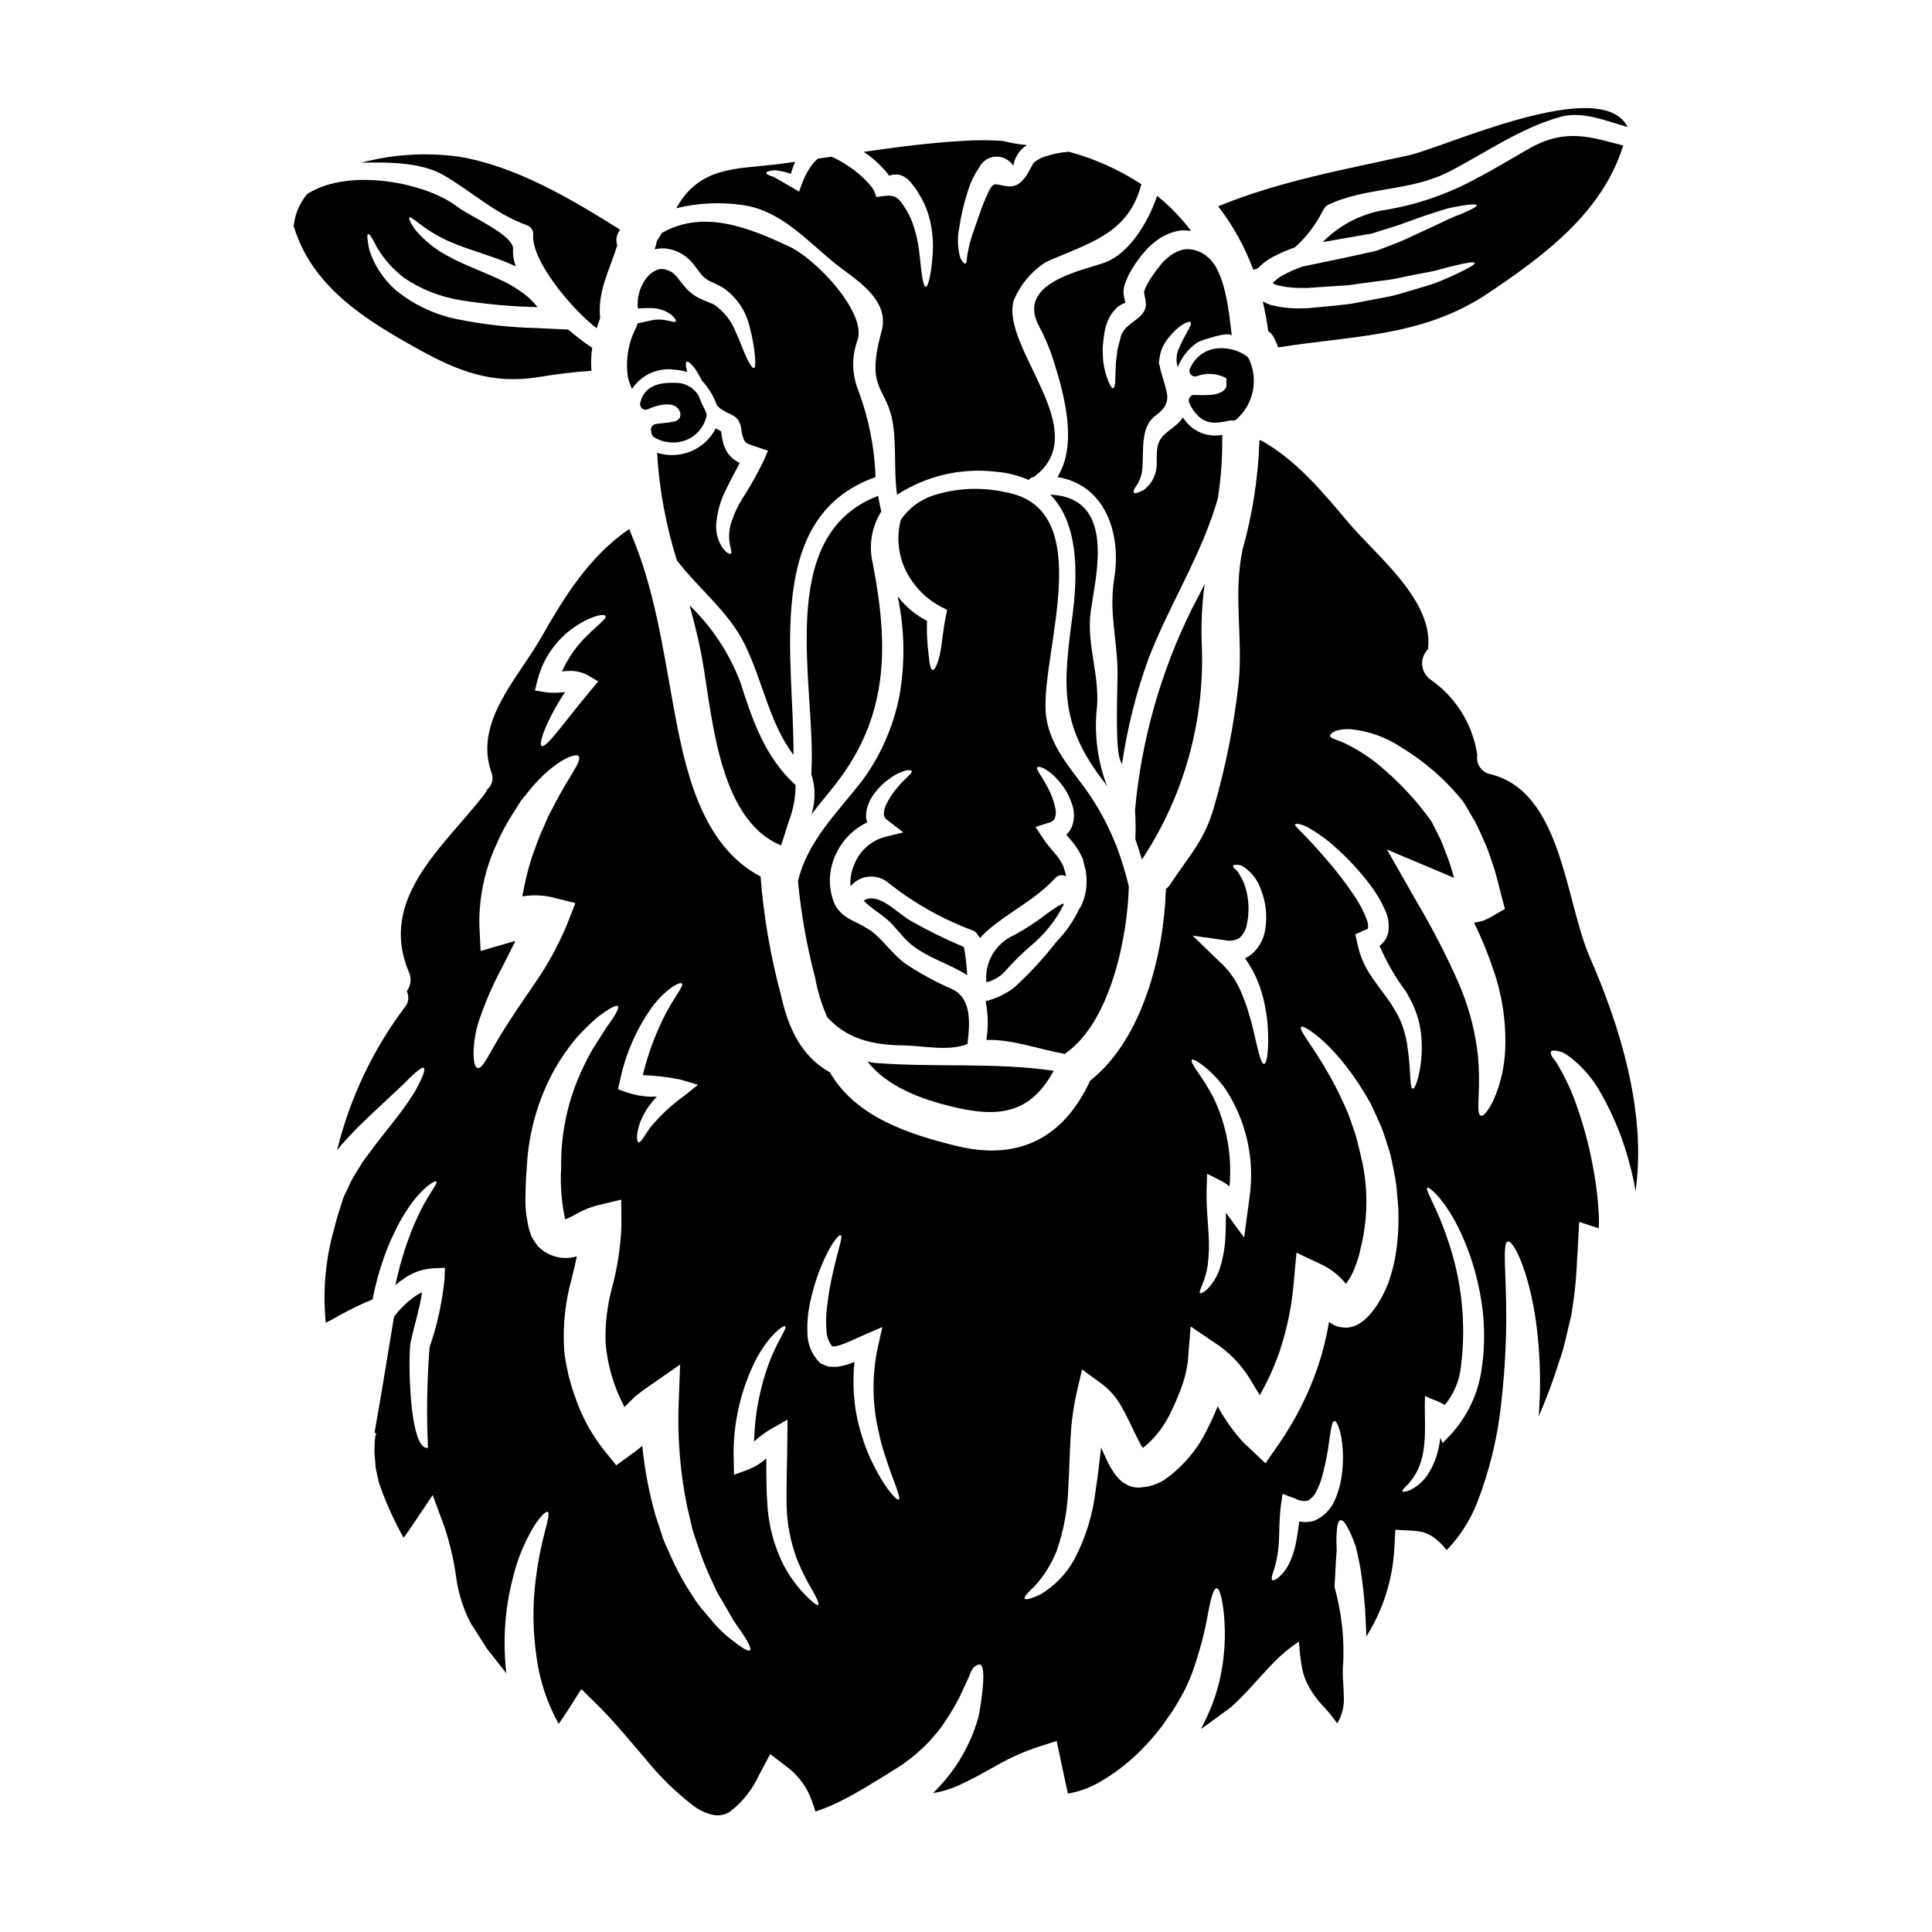
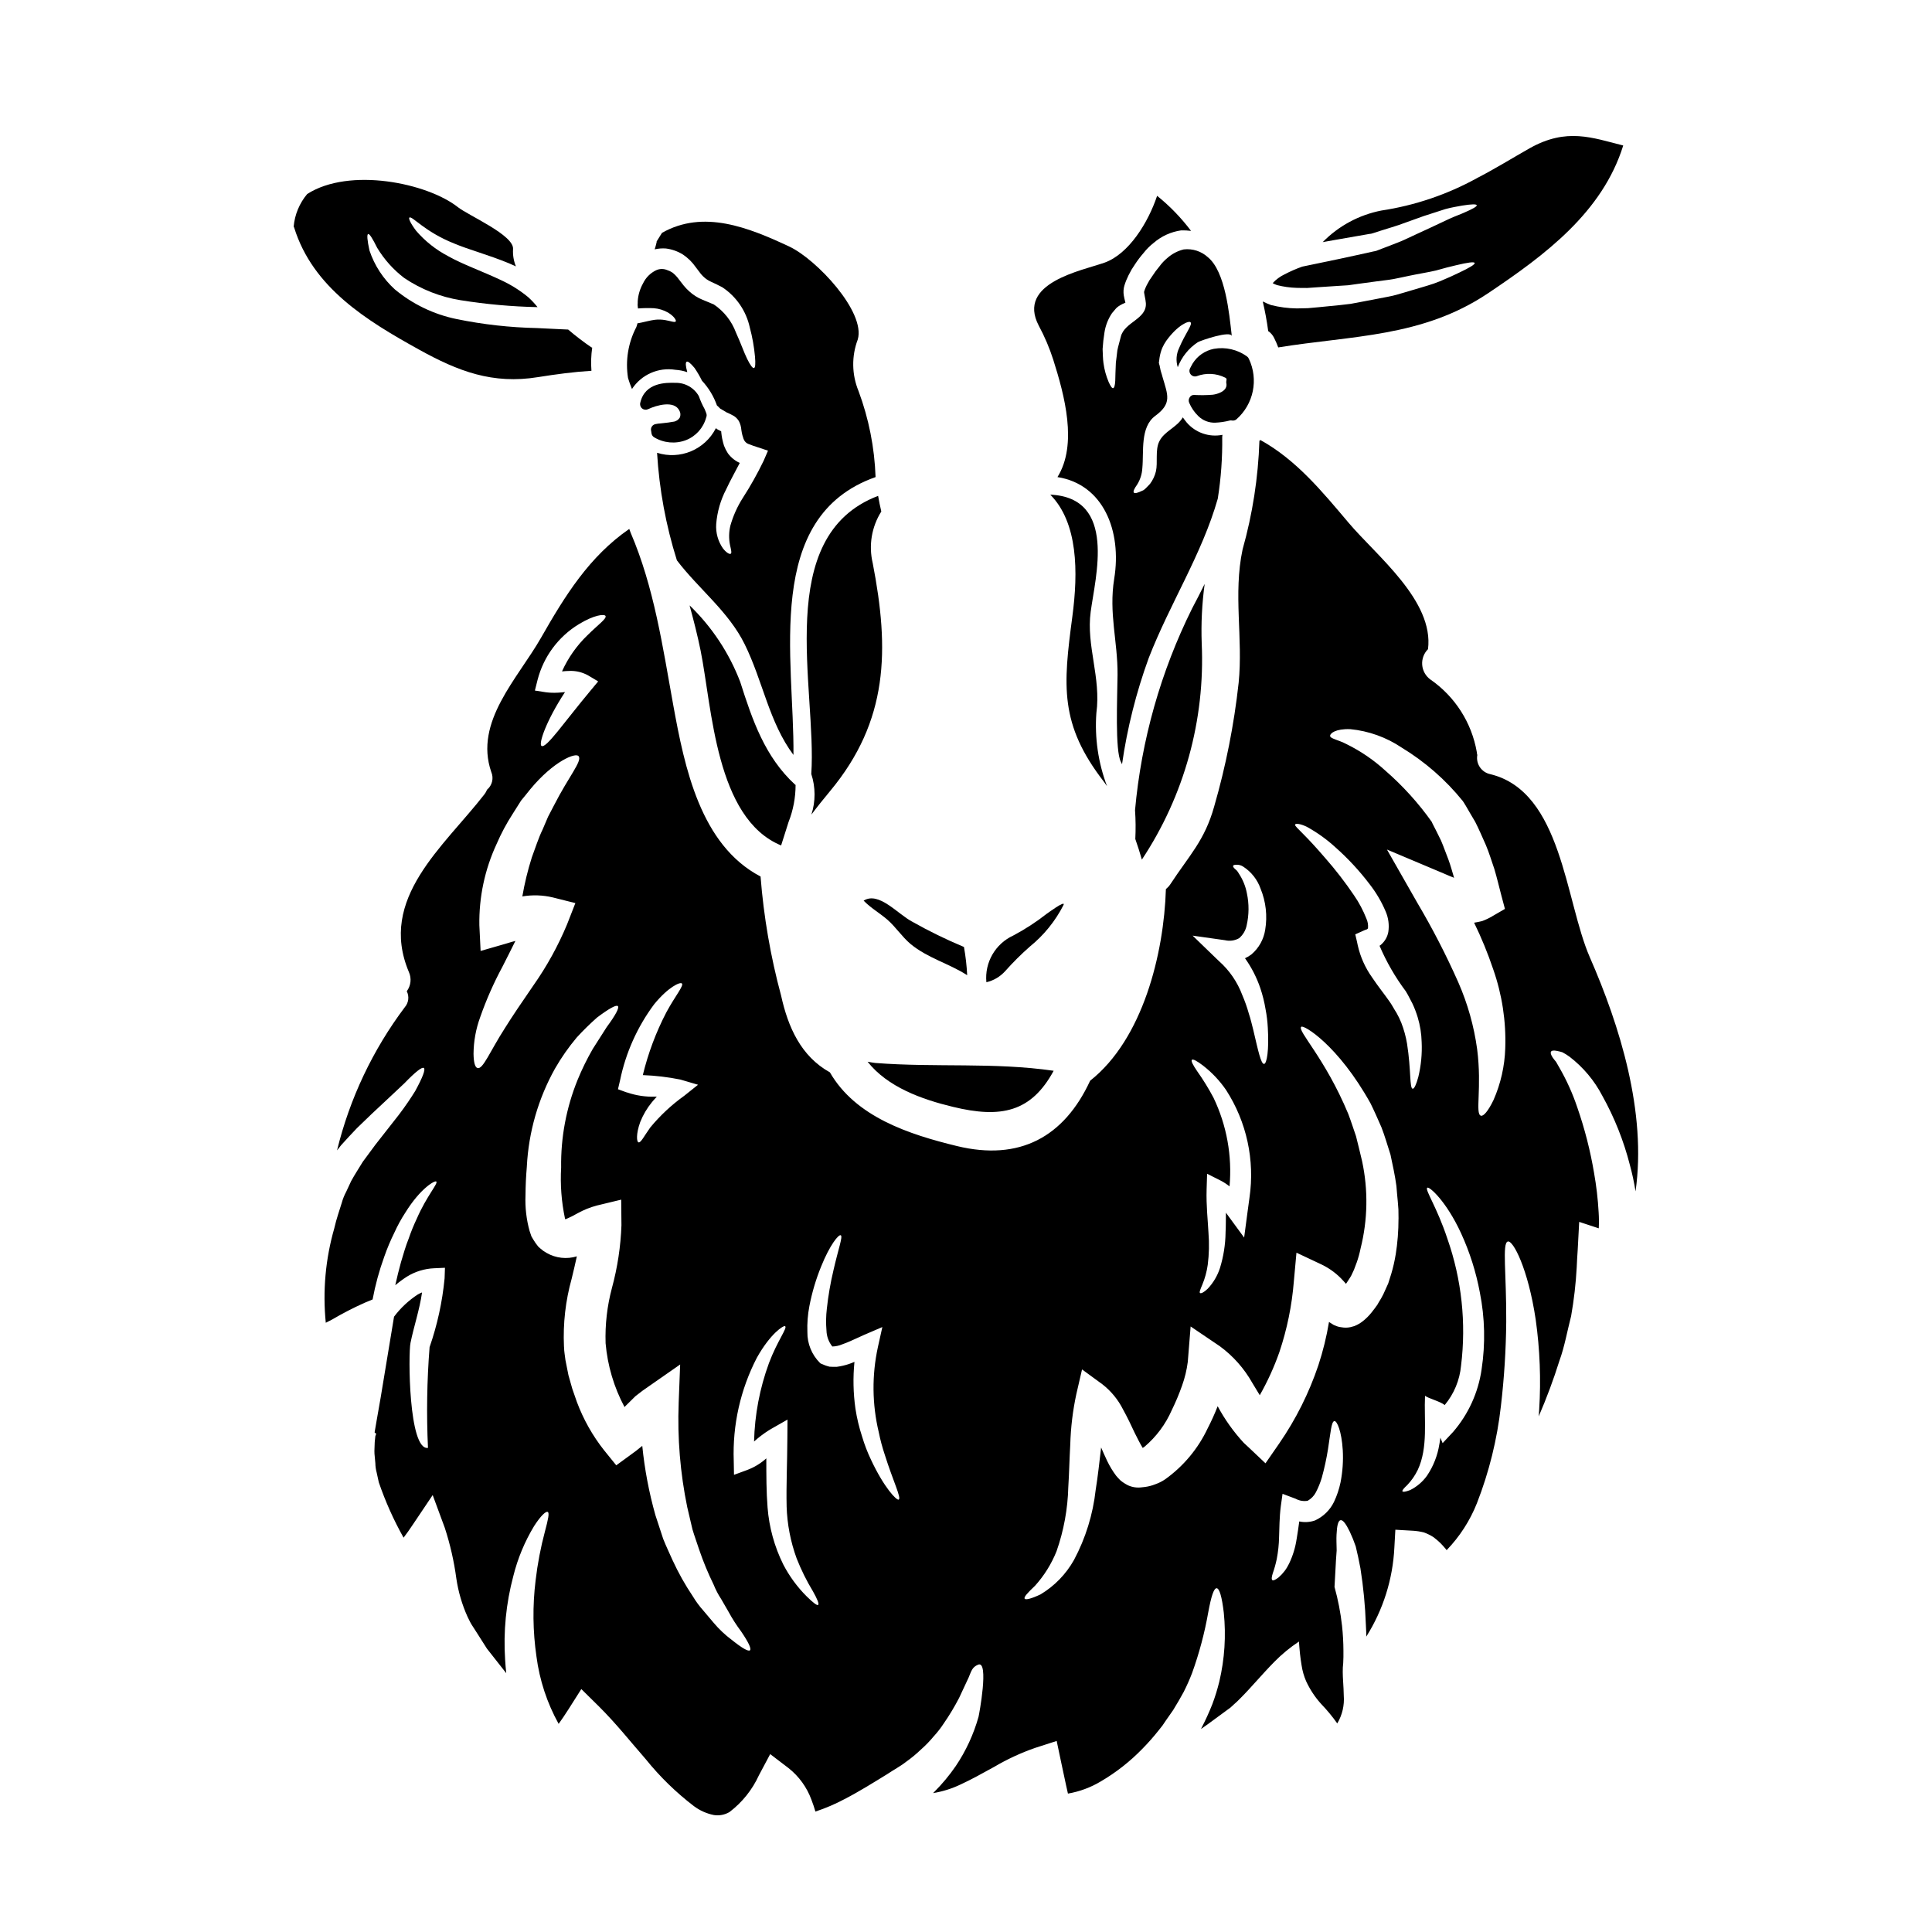
<svg xmlns="http://www.w3.org/2000/svg" fill="#000000" width="800px" height="800px" version="1.1" viewBox="144 144 512 512">
  <g>
    <path d="m422.34 275.09c7.352 7.477 7.418 20.469 5.84 32.336-2.43 18.285-3.449 28.527 8.402 43.793 0.297 0.395 0.527 0.754 0.789 1.117v-0.004c-2.332-6.176-3.297-12.781-2.82-19.367 1.277-9.422-2.723-17.828-1.508-26.82 1.195-9.16 7.055-30.27-10.703-31.055z" />
-     <path d="m340.5 198.3c11.062 1.383 18.285 10.703 26.426 16.773 5.383 4.008 12.805 9.027 10.703 16.707-4.465 16.184 1.574 14.383 3.055 24.883 0.887 6.269 0.164 12.246 1.051 18.453v0.004c7.738-5.031 16.996-7.195 26.164-6.109 3 0.238 5.938 0.973 8.699 2.168 0.355-0.41 0.84-0.688 1.375-0.785 16.383-12.047-8.828-34.109-5.348-46.715v-0.004c1.727-4.188 4.695-7.75 8.504-10.203 11.324-5.09 21.926-7.356 25.344-20.648-5.898-3.863-12.371-6.766-19.176-8.605-2.246 0.148-4.465 0.602-6.594 1.348-0.355 0.105-0.699 0.25-1.023 0.426-0.297 0.129-0.57 0.293-0.824 0.492l-0.395 0.227-0.523 0.461-0.258 0.281-0.16 0.098c-0.035 0.062 0.297 0 0.195 0.129-0.035-0.031-0.098 0-0.133 0.098-0.395 0.656-0.855 1.574-1.477 2.594v0.004c-0.379 0.594-0.82 1.145-1.316 1.641-0.871 0.93-2.106 1.43-3.379 1.379-4.07-0.297-3.906-2.035-6.039 2.727-1.414 3.215-2.398 6.469-3.348 9.094-0.73 1.969-1.27 4-1.613 6.07-0.105 0.586-0.184 1.18-0.227 1.773-0.066 0.461-0.195 0.723-0.363 0.789-0.164 0.062-0.426-0.129-0.719-0.492v-0.004c-0.406-0.531-0.688-1.145-0.824-1.801-0.523-2.391-0.547-4.859-0.062-7.258 0.508-3.398 1.309-6.75 2.394-10.012 0.672-2.094 1.645-4.086 2.887-5.902 0.836-1.684 2.516-2.781 4.391-2.871 1.875-0.09 3.652 0.848 4.641 2.445 0.355-2.269 1.668-4.277 3.609-5.512-2.137-0.18-4.258-0.543-6.332-1.082-3.453-0.258-6.922-0.27-10.375-0.035-8.926 0.492-17.711 1.641-26.523 2.922h-0.004c2.375 1.578 4.5 3.504 6.297 5.715l0.395 0.59-0.035 0.031c0.516-0.191 1.059-0.301 1.609-0.324 0.664-0.055 1.328 0.059 1.938 0.324 0.848 0.395 1.598 0.965 2.199 1.676 0.426 0.523 0.789 0.984 1.051 1.344l0.227 0.266 0.227 0.332 0.004-0.004c0.031 0.039 0.055 0.082 0.066 0.129l0.098 0.164 0.395 0.652v0.004c1.152 1.797 2.059 3.742 2.691 5.777 0.965 3.336 1.344 6.812 1.121 10.277-0.395 5.613-1.215 8.797-1.84 8.797-0.723 0-1.117-3.383-1.676-8.699-0.301-3.019-0.996-5.988-2.066-8.832-0.672-1.617-1.531-3.148-2.562-4.562-1.871-2.754-3.707-2.066-6.891-1.672 0-0.066 0.031-0.164 0-0.23h-0.004c-0.238-0.988-0.699-1.906-1.344-2.691-1.723-2.047-3.734-3.828-5.977-5.285-1.059-0.73-2.164-1.387-3.312-1.969-0.383-0.195-0.777-0.367-1.18-0.523l-3.543 0.492c-0.688 0.555-1.293 1.195-1.809 1.906-1.02 1.477-1.848 3.074-2.465 4.758l-0.75 2.102-1.543-0.922c-2.137-1.246-3.84-2.231-5.059-2.922-1.348-0.43-2.133-0.789-2.102-1.117 0.031-0.332 0.824-0.59 2.266-0.719h0.004c1.453 0.141 2.887 0.461 4.266 0.953 0.289-1.09 0.676-2.156 1.148-3.184-1.805 0.262-3.609 0.492-5.414 0.719-10.145 1.215-19.68 0.527-25.836 11.094l-0.297 0.492v0.004c5.656-1.398 11.531-1.699 17.301-0.887z" />
    <path d="m376.71 275.41c-28.035 10.668-16.184 51.078-17.711 73.695h-0.004c1.152 3.496 1.164 7.266 0.031 10.77 1.543-2.066 3.219-4.137 4.961-6.238 15.492-18.645 15.742-37.457 11.293-60.402-1.117-4.68-0.293-9.613 2.277-13.684-0.324-1.383-0.621-2.754-0.848-4.141z" />
-     <path d="m261.68 190.49c7.519 4.402 13.363 10.047 21.832 13.164v0.004c1.07 0.281 1.812 1.254 1.805 2.359-0.719 7.027 10.473 20.156 16.812 24.98 0.262-0.887 0.555-1.738 0.918-2.656-0.754-7.191 2.527-12.805 4.531-19.336h-0.004c-0.422-1.297-0.215-2.715 0.559-3.84l0.195-0.301c-12.867-8.074-27.707-16.926-42.871-19.363-8.637-1.168-17.418-0.613-25.836 1.645 0.195 0 0.395-0.035 0.59-0.035 6.762-0.133 15.363-0.164 21.469 3.379z" />
    <path d="m322.4 255.77h-0.023c-0.84 0.172-1.715 0.266-2.59 0.359l-0.668 0.074c-0.496 0.027-0.988 0.094-1.473 0.203-0.391 0.09-0.73 0.34-0.934 0.688-0.203 0.348-0.254 0.766-0.145 1.152 0.039 0.184 0.066 0.367 0.082 0.551 0.055 0.449 0.309 0.852 0.695 1.086 2.547 1.535 5.656 1.816 8.438 0.762 2.637-1.031 4.629-3.258 5.359-5.996 0.176-0.387 0.176-0.828 0-1.215l-0.141-0.371c-0.078-0.227-0.172-0.449-0.273-0.668-0.609-1.094-1.117-2.234-1.527-3.414-1.258-2.223-3.633-3.574-6.184-3.523-2.441-0.066-8.09-0.168-9.336 5.266v0.004c-0.152 0.555 0.035 1.148 0.48 1.516 0.441 0.367 1.055 0.445 1.578 0.199 2.273-1.078 6.93-2.383 8.289 0.344 0.34 0.566 0.387 1.262 0.125 1.871-0.379 0.625-1.027 1.039-1.754 1.113z" />
    <path d="m372.87 382.68c1.871 1.938 4.199 3.25 6.269 5.023 2.262 1.969 3.871 4.531 6.172 6.469 4.594 3.773 10.176 5.156 15 8.266v-0.004c-0.121-2.508-0.406-5.004-0.852-7.477-4.691-1.957-9.266-4.191-13.691-6.691-3.902-2.043-8.859-8.102-12.898-5.586z" />
    <path d="m340.17 324.72c-2.93-7.668-7.512-14.594-13.422-20.289 1.082 3.977 2.102 7.945 2.922 11.984 3.055 15.164 3.973 44.477 21.336 51.637 0.625-2.035 1.316-4.07 1.969-6.207 1.234-3.133 1.867-6.473 1.867-9.84-0.066-0.031-0.098-0.031-0.129-0.062-8.008-7.363-11.324-17.117-14.543-27.223z" />
    <path d="m311.48 247.09c2.496-3.816 6.996-5.809 11.496-5.09 1.07 0.066 2.129 0.277 3.148 0.625 0.004-0.066-0.008-0.133-0.031-0.195-0.395-1.414-0.461-2.363-0.129-2.562 0.332-0.199 1.016 0.363 2.098 1.641h-0.004c0.734 1.078 1.395 2.207 1.969 3.379 1.762 1.895 3.113 4.129 3.973 6.566 0.199 0.16 0.387 0.336 0.559 0.527l0.297 0.297 0.559 0.328 1.148 0.688 0.16 0.066 0.164 0.066 0.688 0.328 0.922 0.492 0.004-0.004c0.527 0.348 0.977 0.809 1.309 1.348 0.375 0.727 0.598 1.516 0.656 2.332 0.031 0.363 0.164 0.891 0.266 1.383 0.062 0.129 0.195 0.652 0.297 0.949l-0.004-0.004c0.102 0.242 0.219 0.473 0.359 0.691 0.316 0.406 0.758 0.691 1.254 0.82 0.555 0.227 1.277 0.492 2.035 0.723l2.856 0.949-1.18 2.727-0.004 0.004c-1.625 3.371-3.453 6.637-5.484 9.777-1.461 2.289-2.574 4.777-3.312 7.391-0.395 1.656-0.426 3.379-0.098 5.055 0.297 1.316 0.523 2.199 0.195 2.363-0.328 0.16-1.051-0.195-2.004-1.348-1.352-1.902-2-4.211-1.84-6.535 0.258-3.223 1.16-6.363 2.66-9.227 1.051-2.297 2.398-4.629 3.582-6.957-1.254-0.57-2.34-1.449-3.152-2.559-0.406-0.633-0.75-1.305-1.02-2.004-0.195-0.656-0.328-1.117-0.492-1.906-0.098-0.523-0.16-0.918-0.227-1.543l-0.031-0.367-0.43-0.227-0.129-0.066-0.395-0.195-0.066-0.062-0.266-0.195-0.129-0.066v-0.004c-2.898 5.688-9.492 8.441-15.578 6.504 0.574 9.68 2.34 19.25 5.254 28.5 5.742 7.551 13.688 13.555 17.957 22.223 4.824 9.75 6.469 20.715 12.934 29.348 0.266-25.309-8.141-63.094 21.762-73.633-0.27-7.805-1.797-15.512-4.527-22.828-1.789-4.352-1.859-9.223-0.195-13.625 2.164-7.32-10.965-21.254-18.105-24.621-10.867-5.09-22.781-9.883-33.781-3.644-0.457 0.754-0.949 1.512-1.41 2.262v0.195c-0.129 0.625-0.328 1.281-0.523 1.906v0.004c0.977-0.227 1.984-0.301 2.984-0.227 1.582 0.199 3.106 0.738 4.465 1.574 1.34 0.891 2.5 2.027 3.414 3.348 0.492 0.621 0.621 0.82 0.922 1.211 0.305 0.453 0.656 0.871 1.051 1.25 0.598 0.59 1.297 1.07 2.066 1.414 0.984 0.461 2.133 0.984 3.019 1.477v-0.004c3.727 2.473 6.34 6.301 7.289 10.672 0.68 2.527 1.141 5.109 1.375 7.715 0.164 1.84 0.098 2.922-0.266 3.019-0.363 0.098-0.984-0.754-1.801-2.398-0.82-1.641-1.707-4.234-2.988-7.023l0.004 0.004c-1.129-3.023-3.172-5.617-5.848-7.422-1.051-0.461-1.906-0.789-2.988-1.246-1.348-0.543-2.582-1.336-3.644-2.332-0.477-0.434-0.922-0.902-1.332-1.398l-1.281-1.641-0.004-0.004c-0.484-0.691-1.07-1.312-1.738-1.836-0.426-0.285-0.891-0.504-1.379-0.656-0.957-0.41-2.047-0.387-2.984 0.066-1.496 0.73-2.699 1.945-3.414 3.445-0.816 1.453-1.301 3.066-1.414 4.727 0.008 0.336 0 0.676-0.031 1.016l0.066 0.656 0.031 0.266v-0.004c1.41-0.117 2.824-0.141 4.238-0.066 1.301 0.102 2.562 0.492 3.699 1.137 1.773 1.051 2.266 2.168 2.07 2.363-0.266 0.359-1.246-0.098-2.824-0.363h-0.004c-0.91-0.156-1.836-0.18-2.754-0.066-1.414 0.195-2.266 0.492-4.301 0.887-0.062 0.035-0.195 0-0.262 0.035-0.074 0.344-0.172 0.684-0.301 1.016-2.164 4.144-2.934 8.875-2.195 13.492 0.293 0.988 0.645 1.961 1.047 2.91z" />
    <path d="m530.68 216.26c-1.379 0.688-3.086 1.441-5.117 2.293-2.031 0.855-4.465 1.48-7.156 2.297-1.348 0.395-2.754 0.824-4.234 1.246-1.48 0.426-3.019 0.656-4.629 0.984-1.609 0.328-3.281 0.625-4.988 0.953-0.855 0.164-1.742 0.332-2.629 0.492l-2.734 0.32c-1.84 0.164-3.707 0.363-5.644 0.559-0.953 0.098-1.941 0.164-2.926 0.266-0.984 0.031-2 0.031-3.019 0.066v-0.004c-2.281-0.031-4.551-0.332-6.762-0.887-0.75-0.273-1.484-0.594-2.199-0.953 0.59 2.531 1.082 5.117 1.445 7.848 0.656 0.445 1.188 1.059 1.543 1.77 0.422 0.832 0.797 1.688 1.117 2.562 19.562-3.184 38.145-2.66 55.543-14.316 15.199-10.176 30.367-21.504 35.879-39.195-8.207-2.066-14.957-4.758-24.719 0.688-4.695 2.66-9.289 5.512-14.082 7.977v0.008c-7.867 4.324-16.434 7.227-25.309 8.566-5.906 1.152-11.32 4.07-15.527 8.367 1.113-0.195 2.231-0.395 3.312-0.59 3.148-0.555 6.172-1.082 9.027-1.574l0.523-0.066 0.066-0.031 0.266-0.066 1.047-0.328c0.691-0.227 1.348-0.461 2.039-0.656 1.312-0.426 2.625-0.789 3.836-1.211 2.434-0.891 4.664-1.676 6.691-2.398 2.133-0.688 4.039-1.281 5.711-1.84 1.672-0.461 3.215-0.688 4.434-0.922 2.461-0.395 3.773-0.426 3.871-0.098 0.098 0.328-1.148 1.02-3.348 1.969-1.082 0.496-2.461 0.953-4.004 1.676s-3.348 1.574-5.316 2.496c-2.035 0.918-4.234 1.969-6.664 3.086-1.215 0.555-2.465 0.984-3.773 1.508-0.625 0.266-1.316 0.492-1.969 0.754l-1.02 0.395-0.262 0.098-0.133 0.066h-0.062l-0.266 0.098-0.523 0.098c-2.957 0.656-6.074 1.348-9.324 2.035-3.086 0.656-6.297 1.316-9.621 2.004l0.004 0.004c-1.598 0.57-3.156 1.25-4.66 2.035-1.188 0.57-2.254 1.359-3.148 2.328 0.375 0.215 0.77 0.391 1.18 0.527 1.688 0.43 3.414 0.668 5.152 0.723 0.953 0.031 1.871 0.031 2.82 0.031 0.953-0.062 1.875-0.129 2.789-0.195 1.871-0.129 3.676-0.227 5.453-0.359 0.887-0.066 1.77-0.098 2.625-0.164 0.887-0.129 1.703-0.227 2.559-0.363 1.676-0.227 3.281-0.426 4.859-0.656s3.117-0.359 4.562-0.621c1.445-0.266 2.789-0.59 4.106-0.855 2.625-0.559 5.055-0.918 7.156-1.414 2.102-0.59 3.906-1.082 5.414-1.41 3.019-0.723 4.723-0.953 4.856-0.59 0.141 0.363-1.332 1.258-4.117 2.574z" />
-     <path d="m477.39 215.08c1.266-1.348 2.769-2.449 4.434-3.25 1.715-0.887 3.492-1.645 5.316-2.266 2.707-2.41 4.984-5.262 6.731-8.434 0.363-0.59 1.082-2.363 2.004-2.824 10.309-4.856 21.797-3.481 32.234-8.859 9.781-5.059 18.84-11.555 29.543-14.512 5.582-1.543 12.016 1.082 17.691 2.754-6.883-13.984-48.383 5.32-57.965 7.453-17.203 3.805-34.273 6.859-50.555 13.523 3.945 5.109 7.086 10.789 9.32 16.84 0.43-0.133 0.824-0.293 1.246-0.426z" />
    <path d="m465.34 248.61c-1.594 0.125-3.191 0.145-4.785 0.059-0.52-0.066-1.023 0.188-1.281 0.645-0.285 0.422-0.332 0.957-0.129 1.426 0.562 1.332 1.391 2.539 2.434 3.543 1.176 1.152 2.773 1.777 4.418 1.734 1.324-0.055 2.637-0.246 3.918-0.578 0.184-0.043 0.371-0.043 0.555 0 0.402 0.074 0.82-0.023 1.148-0.27 4.598-4.004 5.965-10.586 3.34-16.09-0.109-0.262-0.289-0.484-0.52-0.645-2.523-1.812-5.668-2.531-8.727-1.996-2.359 0.461-4.418 1.887-5.672 3.938-0.168 0.273-0.324 0.559-0.461 0.848l-0.184 0.359c-0.293 0.535-0.223 1.191 0.172 1.656 0.391 0.465 1.031 0.641 1.605 0.441 2.449-0.914 5.168-0.773 7.508 0.395 0.176 0.082 0.504 0.238 0.32 0.828l-0.004-0.004c-0.055 0.312-0.043 0.629 0.039 0.934 0.137 1.949-2.617 2.66-3.695 2.777z" />
-     <path d="m426.15 423.34c0.105-0.078 0.207-0.168 0.297-0.266 11.785-8.238 16.352-30.562 16.707-44.152-0.82-3.426-1.84-6.801-3.051-10.109-0.043-0.07-0.066-0.148-0.066-0.23-0.164-0.359-0.297-0.719-0.461-1.113l-0.098-0.195v-0.004c-2.402-5.926-5.617-11.488-9.551-16.531-4.199-5.484-8.434-11.195-8.828-18.352-0.887-16.348 13.777-53.609-10.605-57.941v0.004c-6.391-1.453-13.055-1.148-19.285 0.887-3.426 1.137-6.387 3.363-8.438 6.336-0.105 0.309-0.195 0.629-0.262 0.949-1.141 5.359 0.027 10.945 3.215 15.398 1.926 2.793 4.492 5.086 7.477 6.691l1.805 0.922-0.363 1.77c-0.789 3.809-1.02 7.586-1.609 10.234-0.621 2.562-1.348 3.938-1.871 3.91-0.523-0.027-0.855-1.609-1.086-4.203h0.004c-0.383-2.93-0.523-5.879-0.422-8.828-3.031-1.535-5.672-3.738-7.723-6.441 0.008 0.176 0.027 0.352 0.062 0.523 1.766 8.559 1.879 17.375 0.328 25.977-1.613 8.055-4.961 15.664-9.816 22.293-6.762 8.66-14.543 16.082-17.035 26.656v-0.004c0.809 8.613 2.324 17.141 4.527 25.504 0.652 3.644 1.742 7.195 3.25 10.574 5.117 5.582 11.656 7.352 20.156 7.449 5.352 0.066 11.809 1.641 16.973-0.363 0.656-5.188 1.246-12.109-4.07-14.562-4.254-1.844-8.336-4.062-12.199-6.629-3.512-2.461-5.777-6.106-9.16-8.73-0.559-0.363-1.113-0.688-1.703-1.051l-0.195-0.129c-0.891-0.559-2.199-1.086-3.742-1.938h-0.004c-0.867-0.469-1.672-1.043-2.394-1.711-0.832-0.812-1.492-1.785-1.941-2.856-1.555-4.109-1.363-8.672 0.523-12.641 1.68-3.734 4.637-6.75 8.34-8.5-0.27-0.711-0.371-1.477-0.297-2.234 0.145-1.645 0.695-3.223 1.609-4.594 1.266-1.945 2.906-3.617 4.824-4.926 1.203-0.895 2.562-1.562 4.008-1.969 1.051-0.262 1.574-0.031 1.672 0.164 0.129 0.59-1.508 1.543-3.644 4.106v0.004c-1.258 1.41-2.316 2.992-3.148 4.691-0.406 0.816-0.621 1.711-0.629 2.625 0.031 0.645 0.391 1.227 0.953 1.543l4.195 3.231-5.219 1.312c-3.445 1.051-6.246 3.578-7.648 6.894-0.875 1.898-1.258 3.988-1.117 6.074 1.258-1.504 3.074-2.426 5.031-2.547 1.953-0.125 3.875 0.559 5.309 1.887 6.637 5.231 14.047 9.395 21.965 12.344 0.66 0.219 1.199 0.707 1.477 1.348 0.238 0.195 0.426 0.441 0.559 0.719 0.359-0.395 0.688-0.82 1.082-1.211 5.809-5.414 13.383-8.699 18.895-14.773 0.727-0.758 1.879-0.918 2.789-0.391-0.039-0.184-0.062-0.371-0.066-0.559-0.195-0.688-0.426-1.48-0.656-2.199l-0.688-1.246c-1.051-1.805-3.086-3.609-4.758-6.172l-1.906-2.922 3.418-1.082-0.004-0.004c0.691-0.109 1.305-0.52 1.672-1.117 0.316-0.828 0.387-1.727 0.199-2.594-0.391-1.965-1.078-3.856-2.035-5.613-0.652-1.25-1.363-2.465-2.137-3.644-0.527-0.855-0.891-1.445-0.656-1.707 0.23-0.266 0.82-0.227 1.84 0.301v-0.004c1.41 0.812 2.668 1.867 3.707 3.117 1.703 1.883 2.981 4.113 3.742 6.535 0.582 1.77 0.582 3.68 0 5.449-0.316 0.941-0.871 1.793-1.609 2.461 1.215 1.27 2.305 2.656 3.25 4.133 0.363 0.691 0.688 1.348 1.051 2.004l0.066 0.098 0.031 0.164c0.266 1.016 0.492 2.004 0.719 2.988h0.004c0.488 2.559 0.332 5.199-0.457 7.68-0.195 0.527-0.395 1.051-0.59 1.543-0.23 0.43-0.461 0.754-0.688 1.117v0.004c-1.469 3.148-3.465 6.027-5.906 8.5-3.418 4.426-7.219 8.547-11.355 12.312-2.231 1.664-4.773 2.871-7.477 3.543 0.656 3.387 0.723 6.863 0.195 10.277 6.566-0.297 14.871 2.723 20.285 3.578 0.199 0.051 0.289 0.129 0.461 0.164z" />
    <path d="m373.92 425.37c5.316 6.731 14.379 9.977 22.586 11.949 12.77 3.117 20.777 1.41 26.723-9.551-15.859-2.297-31.25-0.824-47.273-2.07-0.688-0.066-1.348-0.23-2.035-0.328z" />
    <path d="m416.89 394.88c3.734-3.016 6.789-6.785 8.965-11.066 0.59-1.41-4.5 2.398-4.531 2.398-2.758 2.16-5.703 4.07-8.797 5.711-4.766 2.191-7.625 7.156-7.125 12.375 1.93-0.441 3.672-1.477 4.992-2.953 2.031-2.285 4.203-4.445 6.496-6.465z" />
    <path d="m459.9 305.29c-8.301 16.715-13.422 34.828-15.105 53.414 0.176 2.543 0.199 5.098 0.074 7.644 0.621 1.773 1.215 3.613 1.738 5.453h0.004c11.23-16.941 16.781-37.012 15.855-57.316-0.188-5.262 0.074-10.527 0.785-15.742-1.09 2.215-2.203 4.383-3.352 6.547z" />
    <path d="m436.72 213.6c-5.977 2.133-23.406 5.316-17.434 16.707 1.555 2.887 2.84 5.91 3.84 9.031 2.988 9.418 6.5 22.434 1.113 31.094 12.148 1.906 17.105 14.25 15.035 26.949-1.477 9.16 0.953 16.578 0.887 25.441-0.062 6.074-0.688 20.188 0.887 23.078 0.102 0.195 0.195 0.395 0.301 0.625 1.383-9.609 3.758-19.047 7.082-28.164 5.648-14.512 14.082-27.445 18.285-42.188h0.004c0.859-5.418 1.254-10.895 1.18-16.379 0.004-0.188 0.027-0.375 0.066-0.559-3.523 0.703-7.152-0.551-9.488-3.281-0.363-0.43-0.688-0.887-1.016-1.348-1.641 2.754-4.961 3.644-6.269 6.434-1.086 2.231-0.332 5.578-0.855 7.844v0.004c-0.289 1.211-0.824 2.352-1.574 3.348-0.789 0.789-1.445 1.641-2.035 1.801-1.211 0.59-1.969 0.789-2.231 0.527-0.266-0.262 0.066-1.051 0.855-2.133l-0.004 0.004c0.82-1.305 1.293-2.793 1.379-4.332 0.43-4.434-0.621-10.898 3.418-13.887 4.496-3.316 3.344-5.484 1.938-10.309-0.195-0.82-0.527-1.574-0.656-2.461l-0.129-0.625-0.098-0.297-0.098-0.492-0.004 0.004c0.008-0.07 0.031-0.137 0.062-0.195 0.035-0.363 0.098-0.688 0.133-1.051 0.141-0.891 0.379-1.762 0.719-2.594 0.293-0.656 0.645-1.281 1.051-1.871 3.086-4.269 6.008-5.383 6.434-4.926 0.621 0.59-1.383 2.953-2.988 6.762h0.004c-0.793 1.602-0.934 3.449-0.395 5.152 1.035-2.711 2.894-5.031 5.32-6.629 0.789-0.457 8.73-3.184 9.023-1.605-0.035-0.121-0.055-0.242-0.062-0.363-0.625-5.453-1.641-16.742-6.297-20.551-1.734-1.586-4.07-2.34-6.402-2.066-1.605 0.387-3.094 1.164-4.328 2.262-0.805 0.664-1.523 1.426-2.133 2.269-0.691 0.82-1.328 1.684-1.906 2.59l-0.719 1.051-0.492 0.887c-0.387 0.672-0.695 1.391-0.922 2.137-0.016 0.086-0.016 0.172 0 0.258 0.066 0.266 0.098 0.625 0.195 1.086 0.125 0.551 0.215 1.109 0.266 1.676 0.297 4.266-5.648 4.992-6.633 8.895-0.328 1.379-0.688 2.465-0.918 3.644-0.098 1.148-0.297 2.231-0.395 3.25-0.066 1.969-0.164 3.609-0.164 4.824-0.066 1.211-0.266 1.871-0.559 1.938-0.297 0.066-0.688-0.527-1.18-1.609-0.68-1.605-1.145-3.293-1.379-5.023-0.164-1.117-0.164-2.363-0.23-3.742 0.09-1.473 0.254-2.941 0.492-4.394 0.281-1.832 0.965-3.582 2.004-5.117l1.051-1.242v-0.004c0.125-0.125 0.254-0.246 0.391-0.359l0.266-0.195v-0.004c0.344-0.234 0.707-0.445 1.082-0.625l0.754-0.328c-0.035-0.129-0.066-0.266-0.098-0.43-0.098-0.395-0.23-0.918-0.332-1.508l0.004 0.004c-0.145-0.879-0.09-1.777 0.164-2.625 0.285-0.926 0.648-1.828 1.082-2.695l0.824-1.543 0.855-1.316-0.004 0.004c0.703-1.082 1.484-2.113 2.332-3.086 0.773-0.992 1.664-1.883 2.656-2.656 2.062-1.785 4.59-2.938 7.289-3.32 0.879-0.023 1.754 0.023 2.625 0.137-2.602-3.461-5.621-6.582-8.992-9.293-2.379 7.102-7.5 15.406-13.93 17.707z" />
    <path d="m565.31 397.66c-6.531-14.938-7.352-43.859-26.328-48.488-2.352-0.469-3.898-2.727-3.481-5.09-0.078-0.242-0.121-0.496-0.129-0.75-1.352-7.828-5.805-14.781-12.344-19.285-1.238-0.922-2.019-2.332-2.133-3.871-0.113-1.539 0.449-3.051 1.543-4.141 1.609-12.836-13.621-24.719-21.012-33.457-6.992-8.266-13.887-16.707-23.402-21.961-0.098 0.062-0.164 0.129-0.266 0.195v0.004c-0.32 9.742-1.82 19.406-4.461 28.789-2.531 11.914 0.16 23.469-1.051 35.426h-0.004c-1.215 11.051-3.379 21.98-6.465 32.668-2.531 9.094-6.633 12.988-11.656 20.68-0.32 0.469-0.707 0.887-1.148 1.246-0.523 17.102-6.106 39.754-20.074 50.773-6.926 14.957-18.711 21.336-35.289 17.32-12.672-3.086-26.852-7.684-33.68-19.535-7.672-4.262-11.09-11.977-12.926-20.316-2.793-10.336-4.617-20.91-5.449-31.582-15.957-8.371-20.125-28.887-23.145-45.465-2.789-15.426-5.07-31.195-11.289-45.66-0.133-0.332-0.23-0.656-0.363-0.988-10.605 7.32-17.035 17.711-23.371 28.824-6.172 10.832-17.793 22.289-13.199 35.586 0.707 1.641 0.25 3.551-1.117 4.695-0.172 0.434-0.402 0.844-0.688 1.215-10.766 13.887-28.266 27.605-20.023 47.109 0.75 1.672 0.535 3.617-0.559 5.086 0.699 1.387 0.492 3.059-0.523 4.234-8.496 11.301-14.609 24.211-17.961 37.945 0.363-0.457 0.754-0.949 1.086-1.379 1.445-1.574 2.82-3.117 4.168-4.496 2.723-2.66 5.152-4.961 7.285-6.926 2.133-1.969 3.871-3.644 5.32-4.992 2.856-2.957 4.66-4.402 5.152-4.039 0.492 0.363-0.328 2.496-2.297 6.106-1.082 1.742-2.559 3.977-4.363 6.336-1.805 2.297-3.871 4.926-6.172 7.871-1.051 1.441-2.168 2.953-3.348 4.531-0.984 1.641-2.102 3.312-3.086 5.117l-1.312 2.82v0.004c-0.508 0.938-0.902 1.93-1.184 2.957-0.621 2.066-1.379 4.102-1.969 6.691h0.004c-2.344 8.141-3.113 16.652-2.266 25.082 0.555-0.266 1.113-0.559 1.672-0.855 2.781-1.637 5.652-3.117 8.602-4.434l2.133-0.887v0.004c0.719-3.856 1.75-7.641 3.086-11.324 0.762-2.191 1.664-4.328 2.691-6.406 0.828-1.828 1.793-3.598 2.891-5.281 4.004-6.469 7.844-8.605 8.207-8.242 0.559 0.492-2.527 3.773-5.188 9.883-0.809 1.711-1.52 3.465-2.133 5.254-0.754 1.871-1.379 4.008-2.035 6.238-0.527 1.938-1.051 3.973-1.512 6.106v-0.004c0.988-0.832 2.031-1.598 3.121-2.297 2.168-1.336 4.644-2.094 7.188-2.199l2.859-0.129-0.098 2.859-0.004-0.004c-0.598 6.199-1.93 12.301-3.973 18.184-0.699 8.879-0.84 17.793-0.426 26.691-5.152 0.754-5.25-25.047-4.629-27.84 0.887-4.363 2.43-8.863 3.055-13.359-0.398 0.16-0.781 0.348-1.152 0.559-2.414 1.578-4.539 3.566-6.269 5.875l-0.332 2.004c-1.047 6.336-2.129 12.836-3.215 19.438-0.359 2.066-0.719 4.133-1.082 6.172l-0.523 3.051 0.426 0.363-0.227 0.621-0.164 1.574c0 1.016-0.129 2.164-0.066 3.086l0.23 2.496v-0.004c0.012 0.852 0.133 1.703 0.355 2.527l0.559 2.559v-0.004c1.738 5.082 3.938 9.996 6.566 14.676 0.789-1.016 1.609-2.195 2.465-3.481l5.25-7.812 3.215 8.703c1.422 4.375 2.445 8.867 3.055 13.426 0.516 3.488 1.508 6.891 2.957 10.105 0.359 0.691 0.719 1.512 1.051 2.039 0.492 0.75 0.949 1.477 1.41 2.195 0.953 1.48 1.84 2.859 2.691 4.234 1.867 2.363 3.574 4.527 5.117 6.504-0.129-1.18-0.227-2.398-0.297-3.543v0.004c-0.496-7.469 0.238-14.965 2.168-22.191 1.164-4.676 3.019-9.145 5.512-13.266 1.801-2.785 3.117-3.973 3.609-3.738 0.492 0.23 0.098 2.035-0.719 5.086-1.145 4.289-1.98 8.656-2.496 13.066-0.82 6.699-0.746 13.477 0.227 20.156 0.816 6.269 2.812 12.328 5.879 17.855 0.824-1.148 1.676-2.398 2.594-3.84l3.414-5.383 4.664 4.598c4.562 4.531 8.367 9.355 12.441 14.016h-0.004c3.734 4.633 8.012 8.797 12.738 12.41 1.562 1.168 3.367 1.977 5.281 2.359 1.43 0.227 2.891-0.051 4.137-0.785 3.371-2.559 6.055-5.906 7.812-9.75l2.988-5.613 4.859 3.707h0.004c2.762 2.188 4.863 5.094 6.07 8.402 0.426 1.086 0.75 2.102 1.051 3.121 2.672-0.883 5.266-1.992 7.746-3.316 3.938-2.035 7.746-4.434 11.227-6.566 1.707-1.148 3.676-2.199 5.023-3.281 1.391-0.984 2.707-2.07 3.934-3.246 1.219-1.07 2.352-2.234 3.383-3.484 1.016-1.102 1.938-2.285 2.754-3.543 1.473-2.137 2.809-4.363 4.004-6.664 0.984-2.133 1.84-3.938 2.527-5.414 0.723-1.676 0.891-2.754 2.531-3.418 2.953-1.18 0.227 13.363 0.098 13.82-1.305 4.648-3.344 9.062-6.043 13.066-1.688 2.457-3.598 4.754-5.711 6.859l-0.297 0.297h0.004c2.535-0.414 5-1.188 7.316-2.301 2.789-1.277 5.68-2.891 8.832-4.629v0.004c3.457-2.043 7.106-3.738 10.898-5.055l5.711-1.84 1.215 5.777c0.426 1.969 0.855 3.973 1.277 5.977 0.164 0.75 0.332 1.477 0.492 2.195h0.004c3.086-0.531 6.051-1.633 8.734-3.246 4.039-2.367 7.738-5.273 10.996-8.637 1.547-1.57 3.004-3.223 4.367-4.953l0.984-1.246 0.887-1.316c0.656-0.918 1.281-1.84 1.906-2.723 1.082-1.77 1.969-3.281 2.859-4.926h-0.008c0.805-1.594 1.527-3.227 2.168-4.894 1.898-5.258 3.336-10.672 4.301-16.18 0.75-4.039 1.445-6.297 2.195-6.297s1.414 2.266 1.906 6.469v-0.004c0.629 6.109 0.23 12.277-1.18 18.254-0.496 2.023-1.109 4.019-1.84 5.973-0.852 2.16-1.816 4.277-2.891 6.34-0.031 0.098-0.098 0.164-0.129 0.266 0.559-0.395 1.113-0.789 1.738-1.215 1.574-1.18 3.184-2.363 4.824-3.543l0.621-0.457 0.332-0.23 0.16-0.098-0.098 0.035 0.004-0.008c0.035-0.039 0.082-0.074 0.133-0.098l-0.035 0.062 0.066-0.062c0.297-0.297 0.82-0.754 0.82-0.754 0.699-0.602 1.367-1.238 2.004-1.906 2.723-2.723 5.512-6.106 8.895-9.551 1.973-2.004 4.148-3.793 6.492-5.344 0.094 1.043 0.148 2.094 0.273 3.148 0.121 1.055 0.242 2.086 0.441 3.195 0.215 1.426 0.613 2.812 1.18 4.133 1.004 2.184 2.332 4.203 3.938 5.992 1.57 1.633 3.019 3.379 4.328 5.227 1.328-2.231 1.93-4.82 1.723-7.406-0.035-2.41-0.277-4.555-0.273-6.297h0.004c-0.012-0.762 0.027-1.52 0.121-2.273 0.066-1.051 0.07-2.203 0.059-3.289-0.008-2.203-0.133-4.402-0.367-6.594-0.387-3.488-1.055-6.938-1.996-10.316 0.098-1.574 0.188-3.059 0.242-4.394 0.098-1.938 0.195-3.711 0.328-5.285-0.031-1.609-0.098-3.051-0.031-4.199 0.098-2.336 0.426-3.68 1.051-3.809s1.445 0.953 2.461 3.055c0.598 1.27 1.125 2.574 1.574 3.902 0.426 1.676 0.82 3.613 1.246 5.809v0.004c0.785 4.965 1.266 9.977 1.441 15.004 0.035 0.719 0.066 1.414 0.102 2.133v0.953c4.481-7.106 7.047-15.246 7.449-23.637l0.262-4.695 4.598 0.266v-0.004c1.008 0.059 2.008 0.211 2.988 0.461 0.883 0.324 1.73 0.742 2.523 1.25 0.633 0.477 1.234 0.992 1.809 1.543 0.426 0.457 0.953 0.984 1.316 1.445v-0.004c0.109 0.16 0.23 0.312 0.355 0.457 3.449-3.574 6.172-7.789 8.012-12.406 3.234-8.273 5.375-16.938 6.367-25.77 0.871-7.422 1.344-14.883 1.414-22.355 0.066-12.867-1.113-20.746 0.395-21.254 1.379-0.496 5.414 7.219 7.418 20.711 1.109 7.894 1.414 15.879 0.918 23.832-0.031 0.59-0.094 1.18-0.129 1.805l-0.004 0.004c2.094-4.836 3.934-9.777 5.512-14.805 1.348-3.711 2.035-7.715 3.086-11.809 0.754-4.266 1.246-8.574 1.48-12.902 0.062-1.574 0.16-3.117 0.262-4.629l0.395-7.418 5.188 1.707h-0.004c0.074-1.422 0.062-2.844-0.031-4.266-0.195-3.5-0.602-6.988-1.215-10.438-0.992-5.887-2.473-11.68-4.434-17.32-1.23-3.672-2.824-7.211-4.758-10.566-0.328-0.559-0.621-1.082-0.887-1.543-0.328-0.375-0.637-0.77-0.918-1.184-0.461-0.723-0.59-1.215-0.395-1.512 0.195-0.297 0.688-0.363 1.512-0.195 0.496 0.09 0.992 0.211 1.477 0.363 0.66 0.344 1.297 0.738 1.902 1.18 3.625 2.781 6.594 6.32 8.699 10.371 3.207 5.758 5.656 11.902 7.289 18.289 0.633 2.312 1.137 4.656 1.508 7.023 2.996-20.961-4.191-43.945-12.129-62.062zm-247.97 12.504c3.777-4.629 6.894-5.977 7.356-5.547 0.621 0.559-1.773 3.312-4.137 7.715v0.004c-2.731 5.254-4.812 10.82-6.207 16.578 3.344 0.125 6.668 0.52 9.949 1.18l4.691 1.379-3.707 2.957v-0.004c-3.336 2.394-6.348 5.207-8.961 8.371-1.707 2.394-2.496 4.102-3.117 3.938-0.461-0.098-0.723-2.098 0.457-5.379 0.762-1.91 1.816-3.695 3.121-5.289 0.359-0.461 0.855-0.953 1.277-1.445h-0.492v0.004c-2.477 0.078-4.945-0.289-7.289-1.082l-0.344-0.094-2.168-0.789 0.559-2.394v0.004c1.5-7.277 4.574-14.141 9.012-20.105zm-30.875-86.004c1.586-6.148 5.508-11.438 10.934-14.742 4.102-2.496 6.727-2.723 7.059-2.199 0.426 0.688-1.969 2.332-4.762 5.117h-0.004c-2.844 2.734-5.137 5.992-6.758 9.594 0.688-0.066 1.445-0.133 2.231-0.133l0.004-0.004c1.629-0.012 3.234 0.398 4.664 1.184l2.691 1.605-1.969 2.363c-7.125 8.535-11.785 15.43-13.031 14.742-0.887-0.43 1.148-6.566 6.207-14.281-0.625 0.062-1.215 0.129-1.844 0.16v-0.004c-1.062 0.066-2.125 0.035-3.184-0.098l-2.953-0.461zm-8.699 92.367c-3.871 6.012-5.809 10.996-7.223 10.504-0.656-0.16-1.016-1.477-1.051-3.742 0.023-3.328 0.625-6.629 1.773-9.75 1.598-4.566 3.551-9 5.844-13.262 1.117-2.231 2.332-4.562 3.481-6.926-0.852 0.227-1.672 0.461-2.492 0.723l-6.731 1.938-0.332-6.828c-0.117-7.422 1.441-14.773 4.566-21.504 1.203-2.797 2.641-5.484 4.297-8.039 0.754-1.215 1.512-2.363 2.199-3.481 0.855-1.02 1.641-2.004 2.398-2.957 6.203-7.519 12.18-9.914 12.867-8.766 0.922 1.316-2.656 5.352-6.566 13.031-0.492 0.953-1.016 1.938-1.543 2.957-0.457 1.082-0.953 2.231-1.445 3.383-1.113 2.262-1.902 4.856-2.891 7.477h0.004c-1.066 3.363-1.898 6.797-2.496 10.277 2.672-0.449 5.41-0.363 8.047 0.262l6.008 1.508-2.203 5.641c-2.375 5.703-5.371 11.129-8.926 16.184-3.043 4.418-5.582 8.16-7.586 11.371zm65 164.8c-0.395 0.43-2.07-0.523-4.859-2.754l-0.004-0.004c-1.766-1.32-3.371-2.84-4.789-4.527-0.824-0.984-1.738-2.035-2.691-3.184v-0.004c-1.051-1.164-1.984-2.43-2.789-3.773-2.051-3.047-3.852-6.254-5.387-9.59-0.789-1.801-1.707-3.676-2.496-5.676-0.652-2.039-1.344-4.137-2.066-6.297-1.691-6.004-2.856-12.141-3.477-18.348-1.02 0.855-2.133 1.707-3.25 2.496l-3.644 2.656-3.184-3.938h-0.004c-3.074-3.883-5.523-8.227-7.254-12.871l-1.211-3.481-1.02-3.609-0.789-3.973-0.23-1.707-0.098-0.855-0.031-0.559-0.031-0.523-0.004 0.004c-0.277-6.047 0.41-12.098 2.035-17.926 0.492-2.066 0.984-4.039 1.379-5.945v0.004c-2.668 0.812-5.555 0.492-7.977-0.887-0.297-0.195-0.719-0.461-0.949-0.59l-0.395-0.328-0.199-0.164-0.098-0.066-0.031-0.031c-0.297-0.266-0.461-0.395-0.523-0.461l-0.035-0.031-0.027-0.039-0.031-0.035-0.656-0.855c-0.395-0.59-0.789-1.211-1.117-1.801l-0.492-1.445c-0.844-3.059-1.207-6.227-1.082-9.395 0.031-2.82 0.129-4.988 0.363-7.715h-0.004c0.469-9.09 3.016-17.949 7.453-25.898 1.676-2.922 3.609-5.688 5.777-8.266 1.699-1.855 3.496-3.617 5.383-5.285 3.148-2.363 5.086-3.445 5.512-3.019 0.426 0.426-0.625 2.398-2.957 5.551-1.016 1.574-2.262 3.543-3.707 5.809-1.516 2.633-2.856 5.363-4.008 8.176-2.996 7.371-4.481 15.266-4.363 23.223-0.262 4.531 0.078 9.074 1.016 13.516 0.035 0.062 0.055 0.129 0.062 0.199 0.09-0.016 0.18-0.035 0.266-0.066 1.012-0.43 2-0.922 2.949-1.477 1.648-0.918 3.402-1.625 5.223-2.102l6.398-1.543 0.066 6.727 0.004 0.004c-0.199 5.644-1.047 11.254-2.531 16.707-1.27 4.762-1.832 9.684-1.672 14.609 0.512 5.926 2.219 11.684 5.019 16.926l0.164-0.195c0.918-0.887 1.84-1.805 2.723-2.691 1.219-0.984 2.465-1.902 3.742-2.754l8.109-5.648-0.395 10.234 0.004-0.004c-0.355 9.242 0.402 18.492 2.266 27.551 0.461 2.035 0.953 4.004 1.383 5.902 0.555 1.871 1.211 3.609 1.77 5.348v0.004c1.082 3.176 2.363 6.281 3.84 9.293 0.539 1.344 1.211 2.629 2.004 3.836 0.688 1.18 1.344 2.336 1.938 3.348v0.004c0.984 1.816 2.106 3.562 3.344 5.219 1.906 2.793 2.762 4.566 2.367 4.992zm18.055-12.012c-0.297 0.227-1.348-0.59-3.086-2.297v-0.004c-2.469-2.469-4.543-5.301-6.152-8.398-2.344-4.723-3.758-9.848-4.168-15.105-0.332-4.168-0.332-8.535-0.332-13.031-1.484 1.34-3.211 2.387-5.086 3.086l-3.481 1.281-0.066-3.711c-0.344-9.488 1.77-18.91 6.137-27.34 3.582-6.402 7.086-8.637 7.477-8.34 0.688 0.43-2.066 3.871-4.297 9.816l0.004-0.004c-2.438 6.656-3.766 13.664-3.938 20.75 1.227-1.105 2.543-2.106 3.938-2.988l0.887-0.523 4.039-2.297-0.035 4.789c-0.031 6.602-0.328 12.742-0.195 18.188h-0.004c0.141 4.719 1.039 9.383 2.66 13.82 1.195 3.027 2.641 5.949 4.328 8.73 1.141 2.031 1.664 3.312 1.371 3.574zm21.336-27.902c-0.559 0.262-3.871-3.184-7.32-10.539v-0.004c-0.949-1.98-1.738-4.031-2.363-6.137-0.793-2.418-1.387-4.902-1.773-7.418-0.586-4.113-0.672-8.277-0.262-12.41-0.496 0.195-0.988 0.43-1.512 0.59-1.023 0.336-2.078 0.578-3.148 0.723-0.652 0.031-1.312 0-1.938-0.031h0.004c-0.762-0.184-1.496-0.449-2.203-0.785l-0.16-0.062-0.195-0.164v-0.004c-2.168-2.16-3.367-5.113-3.32-8.176-0.086-2.297 0.094-4.602 0.527-6.859 0.691-3.598 1.734-7.113 3.117-10.504 2.266-5.644 4.66-8.633 5.219-8.266 0.559 0.367-0.656 3.578-1.969 9.32h0.004c-0.793 3.332-1.375 6.707-1.742 10.109-0.23 1.93-0.266 3.875-0.098 5.812 0.043 1.539 0.586 3.023 1.547 4.227 0.891-0.023 1.773-0.211 2.594-0.559 1.445-0.492 2.953-1.211 4.691-2l1.086-0.496 4.887-2.098-1.18 5.316c-1.617 7.441-1.539 15.148 0.23 22.555 0.402 1.996 0.93 3.969 1.574 5.902 2.227 7.094 4.492 11.562 3.703 11.953zm86.465-148.25c1.27 0.305 2.609 0.121 3.746-0.523 1.031-0.867 1.738-2.059 2.004-3.379 0.645-2.809 0.668-5.723 0.066-8.539-0.359-1.891-1.098-3.688-2.168-5.285-0.137-0.258-0.301-0.5-0.492-0.719-0.227-0.195-0.461-0.395-0.59-0.527-0.332-0.328-0.461-0.59-0.395-0.75s0.328-0.266 0.789-0.266h-0.004c0.688-0.055 1.371 0.129 1.938 0.523 2.121 1.387 3.727 3.438 4.562 5.832 1.406 3.438 1.828 7.203 1.215 10.867-0.387 2.531-1.668 4.836-3.613 6.5-0.535 0.418-1.121 0.77-1.738 1.051 1.742 2.441 3.113 5.129 4.074 7.973 0.605 1.809 1.066 3.668 1.375 5.551 0.312 1.602 0.508 3.227 0.59 4.856 0.363 5.977-0.266 9.59-0.984 9.621-0.824 0.066-1.574-3.512-2.859-8.992-0.363-1.379-0.688-2.891-1.211-4.434h0.004c-0.465-1.645-1.035-3.258-1.711-4.824-1.293-3.457-3.41-6.543-6.172-8.996l-0.656-0.625-6.332-6.125zm-8.766 31.711c0.23-0.297 1.281 0.227 2.957 1.508v0.004c2.359 1.824 4.418 4.008 6.106 6.465 5.457 8.453 7.66 18.594 6.207 28.547-0.195 1.316-0.363 2.594-0.527 3.879l-0.887 6.691-4.039-5.512c-0.266-0.395-0.523-0.723-0.789-1.082-0.031 1.801 0 3.609-0.098 5.281h0.004c-0.047 3.176-0.543 6.324-1.477 9.359-0.66 2.055-1.77 3.938-3.25 5.508-1.051 1.016-1.77 1.312-2.035 1.145-0.266-0.164 0.066-0.949 0.59-2.195 0.707-1.691 1.191-3.469 1.445-5.285 0.359-2.82 0.422-5.668 0.195-8.504-0.164-3.316-0.621-7.125-0.492-11.523l0.129-4.102 3.711 1.871c0.789 0.422 1.539 0.914 2.234 1.477 0.727-8.086-0.75-16.219-4.266-23.535-1.293-2.43-2.738-4.777-4.332-7.023-1.121-1.625-1.645-2.707-1.387-2.969zm39.398 111.98c-0.371 1.789-0.957 3.531-1.742 5.188-1.055 2.16-2.832 3.891-5.019 4.891-1.34 0.469-2.785 0.559-4.172 0.262-0.227 1.574-0.426 3.121-0.688 4.598l-0.004-0.004c-0.328 2.277-1.004 4.492-2 6.566-0.664 1.406-1.613 2.656-2.789 3.676-0.824 0.625-1.383 0.887-1.641 0.723-0.262-0.16-0.23-0.824 0.098-1.805 0.434-1.234 0.785-2.492 1.051-3.773 0.375-1.938 0.586-3.902 0.621-5.879 0.098-2.332 0.066-5.055 0.461-8.141l0.457-3.281 3.484 1.312c0.969 0.531 2.094 0.719 3.184 0.527 0.922-0.52 1.676-1.293 2.164-2.231 0.645-1.242 1.172-2.539 1.574-3.879 0.684-2.484 1.234-5.004 1.641-7.551 0.691-4.465 0.891-7.32 1.676-7.449 0.719-0.129 1.938 2.754 2.231 7.617h0.004c0.168 2.891-0.031 5.789-0.59 8.633zm14.605-60.336c-0.277 1.695-0.66 3.375-1.148 5.019-0.262 0.887-0.523 1.707-0.82 2.594l-1.277 2.82v0.004c-0.375 0.754-0.793 1.492-1.25 2.199l-0.301 0.523-0.062 0.133-0.332 0.426-0.195 0.297-0.887 1.148h0.004c-0.766 0.988-1.66 1.871-2.656 2.625-0.402 0.305-0.832 0.57-1.285 0.789l-0.719 0.328c-0.332 0.098-0.688 0.195-1.082 0.297v-0.004c-0.758 0.16-1.539 0.168-2.301 0.031-0.414-0.035-0.82-0.121-1.215-0.262-0.305-0.102-0.598-0.223-0.887-0.359-0.492-0.297-0.887-0.559-1.246-0.789-0.648 3.898-1.59 7.738-2.824 11.488-2.469 7.332-5.945 14.281-10.332 20.652l-3.676 5.316-4.367-4.137-1.379-1.277c-2.711-2.934-5.039-6.199-6.926-9.719-0.781 2.008-1.668 3.969-2.656 5.879-2.539 5.387-6.418 10.031-11.262 13.492-0.805 0.551-1.676 0.988-2.594 1.309-0.898 0.359-1.836 0.605-2.793 0.727l-0.887 0.098h0.004c-1.207 0.152-2.434-0.031-3.543-0.527-0.738-0.367-1.434-0.816-2.066-1.344-0.43-0.43-0.754-0.789-1.117-1.215-0.914-1.223-1.703-2.531-2.363-3.906-0.559-1.18-1.051-2.293-1.512-3.344v-0.004c-0.027-0.078-0.059-0.156-0.098-0.23-0.461 3.879-0.855 7.652-1.445 11.262v-0.004c-0.719 6.492-2.668 12.785-5.742 18.547-2.109 3.762-5.164 6.91-8.863 9.129-2.496 1.18-3.973 1.512-4.203 1.148-0.297-0.43 0.754-1.543 2.723-3.418v0.004c2.43-2.691 4.367-5.793 5.715-9.16 1.922-5.481 2.973-11.23 3.117-17.035 0.227-3.449 0.297-7.254 0.523-11.324 0.129-4.473 0.668-8.922 1.609-13.297l1.512-6.535 5.348 3.91h0.004c2.312 1.793 4.195 4.078 5.508 6.691 1.18 2.133 2.168 4.234 3.121 6.269 0.688 1.379 1.445 2.891 2.098 3.938 0.066-0.035 0.297-0.195 0.492-0.332 3.113-2.641 5.582-5.961 7.215-9.703 1.035-2.109 1.945-4.281 2.727-6.5 0.727-2.031 1.234-4.133 1.508-6.269l0.754-9.387 7.715 5.219h0.004c3.539 2.594 6.484 5.918 8.637 9.75 0.688 1.148 1.344 2.199 1.969 3.25h-0.004c2.066-3.641 3.809-7.461 5.195-11.41 2.043-6.082 3.332-12.387 3.84-18.781l0.691-7.582 6.762 3.184v0.004c2.137 1.035 4.051 2.481 5.633 4.246 0.266 0.266 0.492 0.559 0.723 0.824l0.227-0.328c0.395-0.656 0.984-1.445 1.215-1.941 0.23-0.496 0.457-0.984 0.688-1.477l0.688-1.84 0.008 0.004c0.438-1.242 0.789-2.516 1.051-3.809 1.902-7.582 2.035-15.5 0.395-23.141-0.559-2.266-1.051-4.5-1.609-6.602-0.719-2.066-1.348-4.07-2.066-5.938-6.207-14.871-13.59-22.043-12.441-23.047 0.523-0.656 9.719 4.758 18.352 20.285 0.984 1.969 1.906 4.106 2.891 6.336 0.887 2.262 1.574 4.723 2.398 7.254 0.559 2.66 1.211 5.551 1.574 8.336 0.098 1.348 0.23 2.691 0.363 4.074l0.164 2.098c0 0.824 0.031 1.676 0.031 2.496h-0.008c0.004 3.191-0.246 6.375-0.75 9.523zm0.195-64.156c-0.621-0.953-1.211-2.133-1.871-3.023-1.246-1.801-2.957-3.906-4.531-6.266h0.004c-1.848-2.57-3.152-5.484-3.84-8.57l-0.195-0.922-0.461-1.969 2.562-1.148h-0.004c0.16-0.07 0.324-0.125 0.492-0.164 0.031-0.066 0.195-0.098 0.195-0.129 0.066-0.066 0.066-0.066 0.129-0.23l0.004-0.004c0.074-0.852-0.07-1.711-0.426-2.492-0.852-2.176-1.953-4.246-3.281-6.172-2.356-3.488-4.934-6.824-7.715-9.98-2.363-2.754-4.363-4.891-5.777-6.297-1.414-1.48-2.199-2.102-2.133-2.465 0.066-0.363 1.477-0.297 3.383 0.723h-0.004c2.621 1.469 5.066 3.234 7.285 5.262 3.348 2.961 6.394 6.246 9.098 9.812 1.719 2.203 3.141 4.617 4.234 7.191 0.746 1.711 0.996 3.598 0.719 5.445-0.23 1.285-0.891 2.453-1.867 3.32-0.141 0.137-0.293 0.258-0.461 0.355 1.828 4.281 4.164 8.328 6.957 12.055 0.754 1.215 1.18 2.231 1.77 3.281h0.004c0.543 1.172 1.004 2.379 1.379 3.613 0.645 2.133 0.996 4.34 1.051 6.566 0.145 3.109-0.152 6.227-0.887 9.258-0.555 2.035-1.082 3.117-1.477 3.117-0.887-0.098-0.395-4.891-1.508-11.949v-0.004c-0.316-1.883-0.824-3.727-1.512-5.508-0.375-0.938-0.816-1.852-1.316-2.727zm22.586 94.543c-0.883 6.125-3.5 11.871-7.543 16.559l-2.789 2.984-0.59-1.445c-0.066 0.559-0.164 1.148-0.266 1.707h-0.004c-0.465 2.996-1.586 5.856-3.281 8.371-1.156 1.613-2.688 2.918-4.465 3.805-1.215 0.461-1.906 0.559-2.035 0.332-0.129-0.227 0.328-0.789 1.246-1.641h0.004c1.129-1.184 2.07-2.535 2.789-4.008 2.82-5.977 1.641-13.297 1.938-19.68 0.887 0.719 3.938 1.441 5.219 2.461 2.469-2.961 3.977-6.602 4.332-10.438 1.398-11.336 0.164-22.84-3.613-33.617-2.785-8.434-6.008-12.988-5.348-13.523 0.461-0.492 5.023 3.481 8.961 12.047 2.301 5.012 3.977 10.289 4.984 15.711 1.336 6.707 1.488 13.594 0.461 20.355zm6.269-85.125c-0.145 4.742-1.203 9.414-3.117 13.754-1.445 2.988-2.691 4.363-3.348 4.137-1.574-0.527 0.332-7.289-0.984-17.629-0.836-6.106-2.516-12.066-4.992-17.711-3.207-7.231-6.836-14.27-10.863-21.078l-8.047-14.113 15.035 6.336c0.953 0.426 1.906 0.82 2.754 1.148-0.492-1.676-0.953-3.348-1.512-4.859-0.688-1.703-1.211-3.312-1.969-5.055-0.461-0.887-0.891-1.773-1.316-2.66l-0.656-1.277-0.328-0.656-0.129-0.297h0.008c-3.559-5.019-7.703-9.59-12.344-13.625-3.051-2.785-6.477-5.125-10.18-6.957-2.297-1.215-4.465-1.477-4.434-2.266 0.035-0.621 1.414-1.871 5.316-1.738l0.004-0.004c4.902 0.473 9.605 2.16 13.691 4.914 6.152 3.738 11.613 8.512 16.137 14.113l0.062 0.066v0.031l0.363 0.527v0.031l0.098 0.164 0.195 0.297 0.363 0.621 0.719 1.246c0.492 0.855 0.984 1.676 1.512 2.562 0.953 1.84 1.871 4.039 2.82 6.137 0.887 2.102 1.512 4.234 2.266 6.402 0.652 2.199 1.18 4.434 1.77 6.691l1.02 3.84-3.348 1.938 0.008 0.004c-0.859 0.504-1.762 0.934-2.695 1.281-0.688 0.195-1.414 0.297-2.133 0.43v-0.004c1.953 4.008 3.644 8.137 5.066 12.359 2.348 6.703 3.43 13.781 3.188 20.879z" />
    <path d="m255.05 236.65c10.371 5.742 19.5 9.258 31.578 7.285 4.723-0.75 9.355-1.379 14.113-1.672-0.16-2.047-0.094-4.106 0.199-6.141-0.062-0.031-0.129-0.031-0.195-0.062h-0.004c-2.141-1.457-4.203-3.035-6.168-4.723l-2.856-0.133c-1.773-0.098-3.578-0.16-5.414-0.262-7.172-0.148-14.316-0.949-21.344-2.394-6-1.238-11.602-3.934-16.312-7.848-3.09-2.801-5.406-6.352-6.727-10.305-0.594-2.691-0.723-4.234-0.363-4.367 0.363-0.133 1.18 1.18 2.398 3.644v-0.004c1.867 3.102 4.305 5.82 7.184 8.012 4.484 3.016 9.57 5.019 14.906 5.875 6.758 1.082 13.578 1.695 20.418 1.84-0.754-0.938-1.574-1.816-2.461-2.625-2.184-1.801-4.586-3.312-7.156-4.5-5.059-2.398-10.148-4.168-14.117-6.398v-0.004c-3.207-1.68-6.07-3.949-8.434-6.688-1.543-2.039-2.07-3.316-1.805-3.516 0.688-0.559 4.008 3.742 11.852 6.859 3.871 1.641 8.863 2.926 14.543 5.254 0.59 0.262 1.211 0.523 1.84 0.82h-0.004c-0.586-1.438-0.848-2.984-0.758-4.531 0.395-3.707-11.785-8.926-14.609-11.16-8.109-6.402-28.734-10.672-39.949-3.484v0.004c-2.043 2.434-3.293 5.438-3.578 8.602 0.035 0.098 0.098 0.195 0.133 0.297 4.957 15.938 19.203 24.637 33.09 32.324z" />
  </g>
</svg>